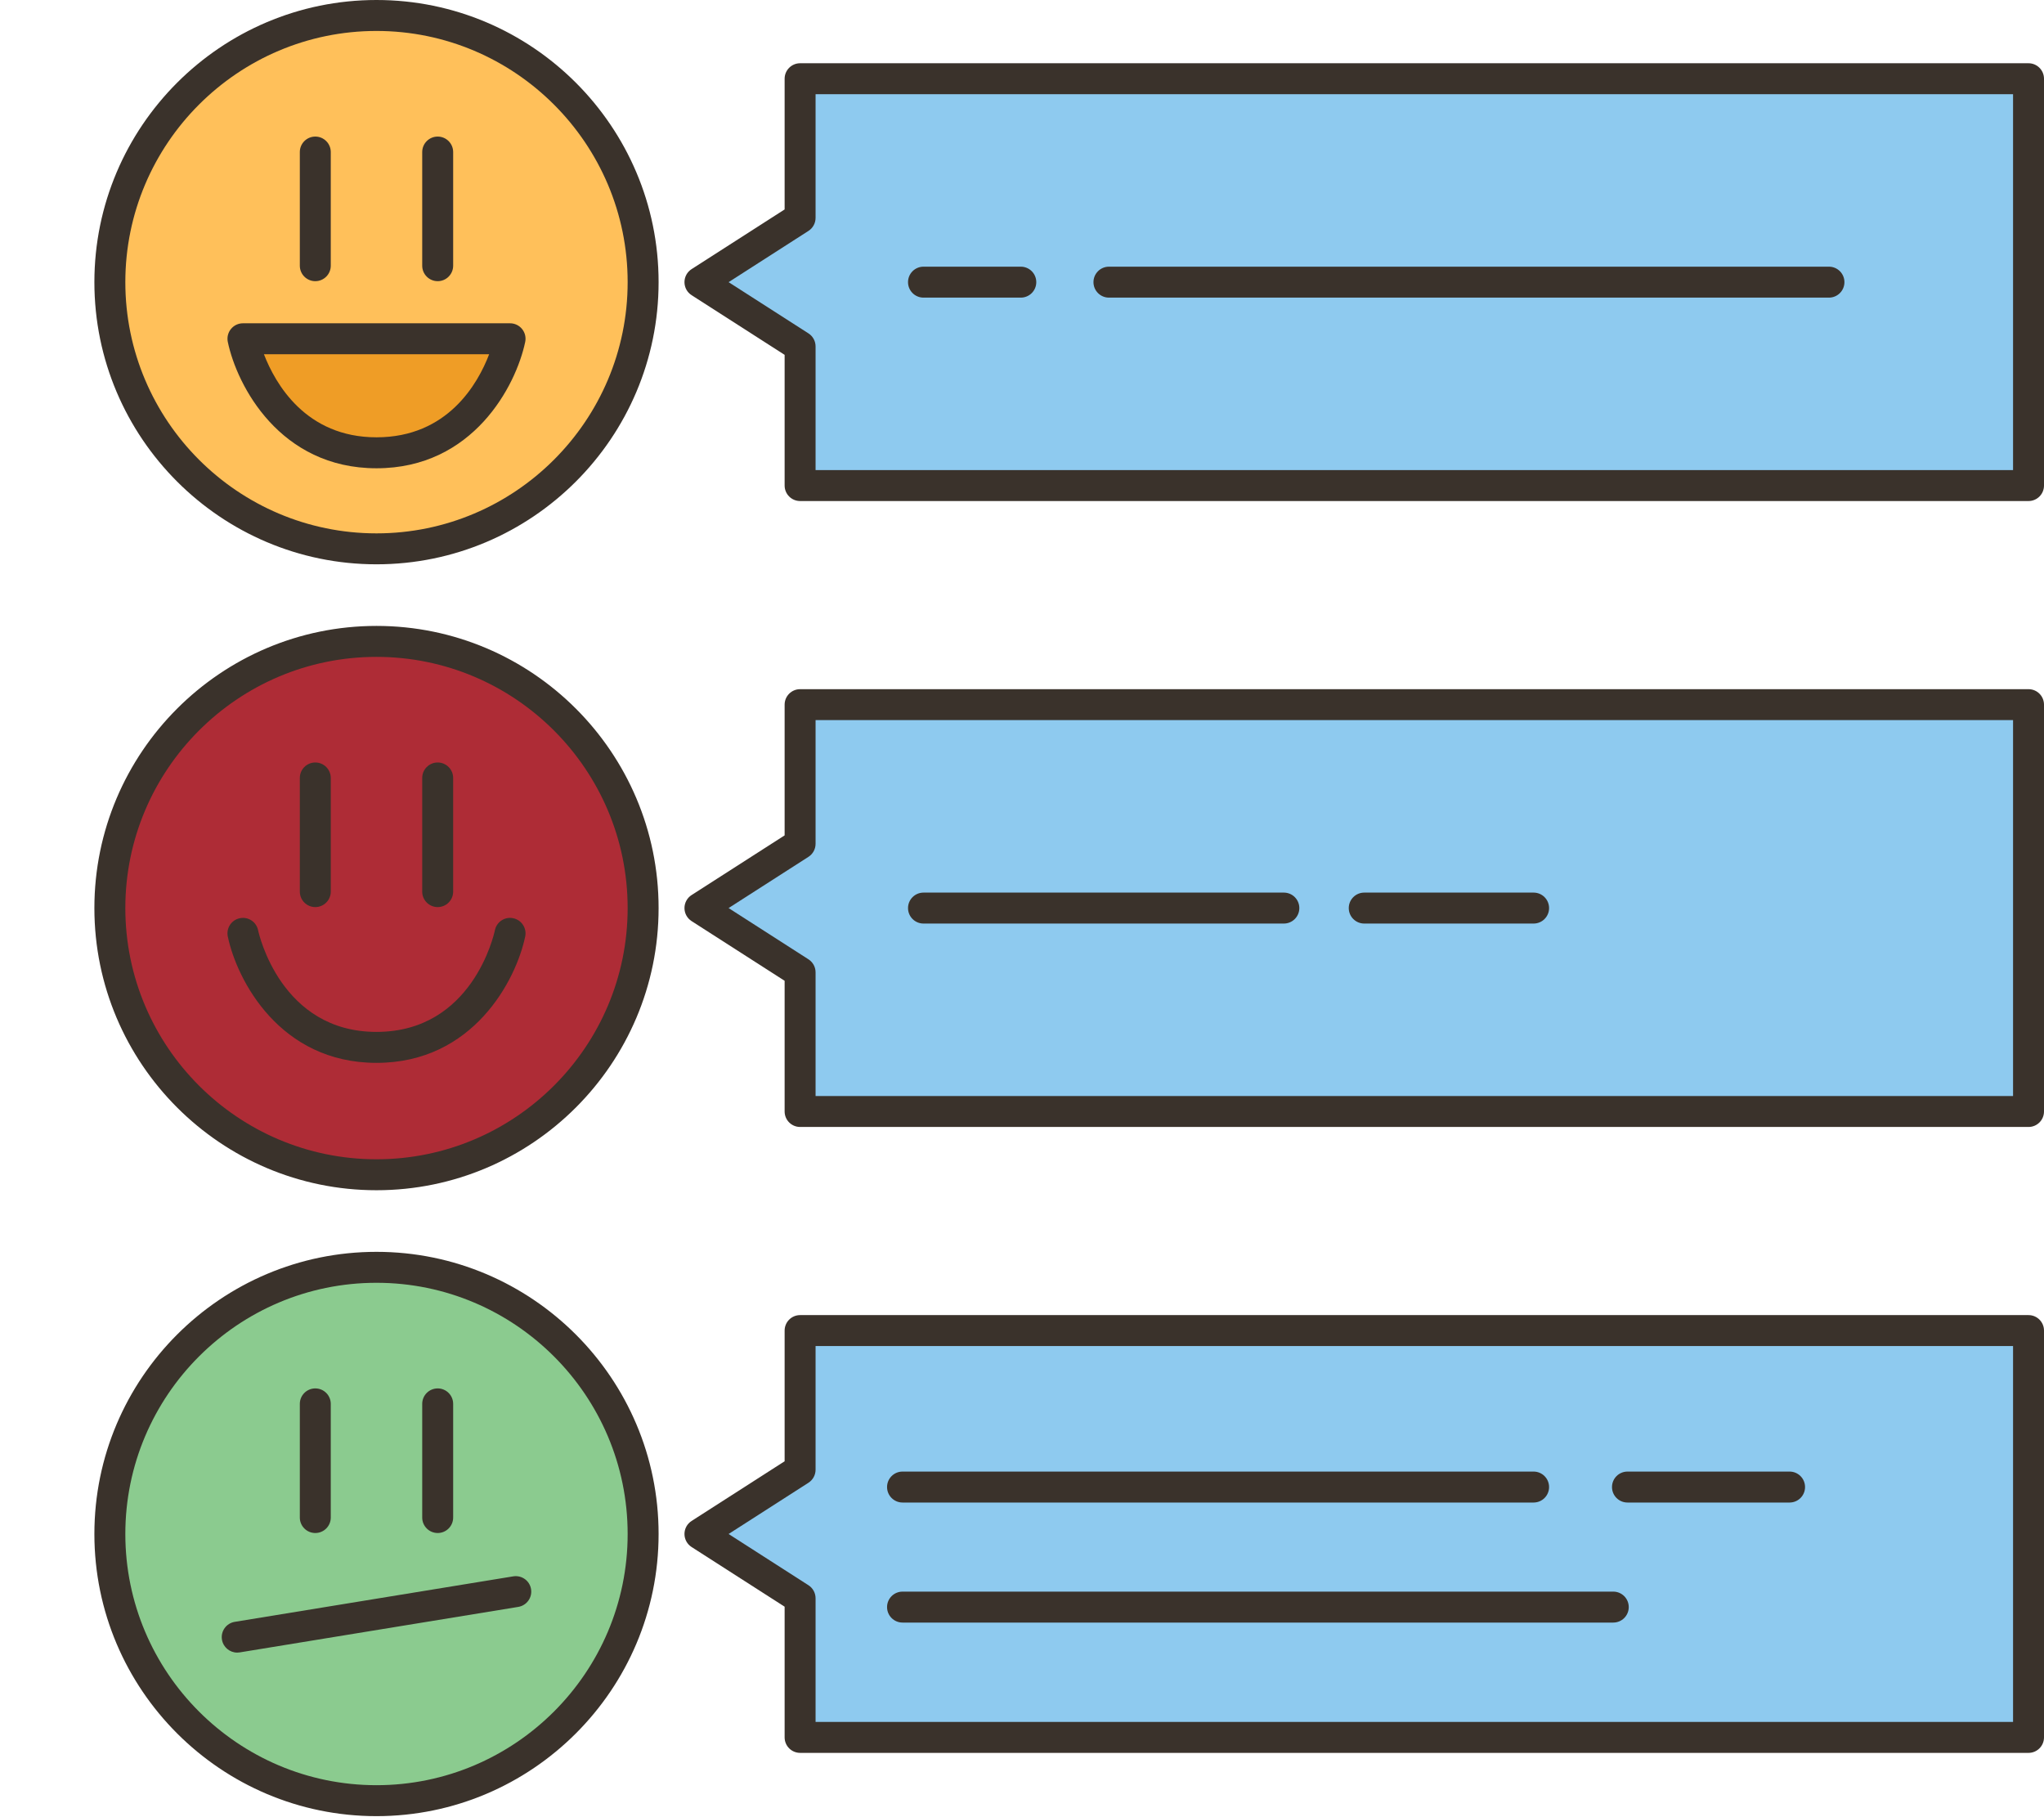
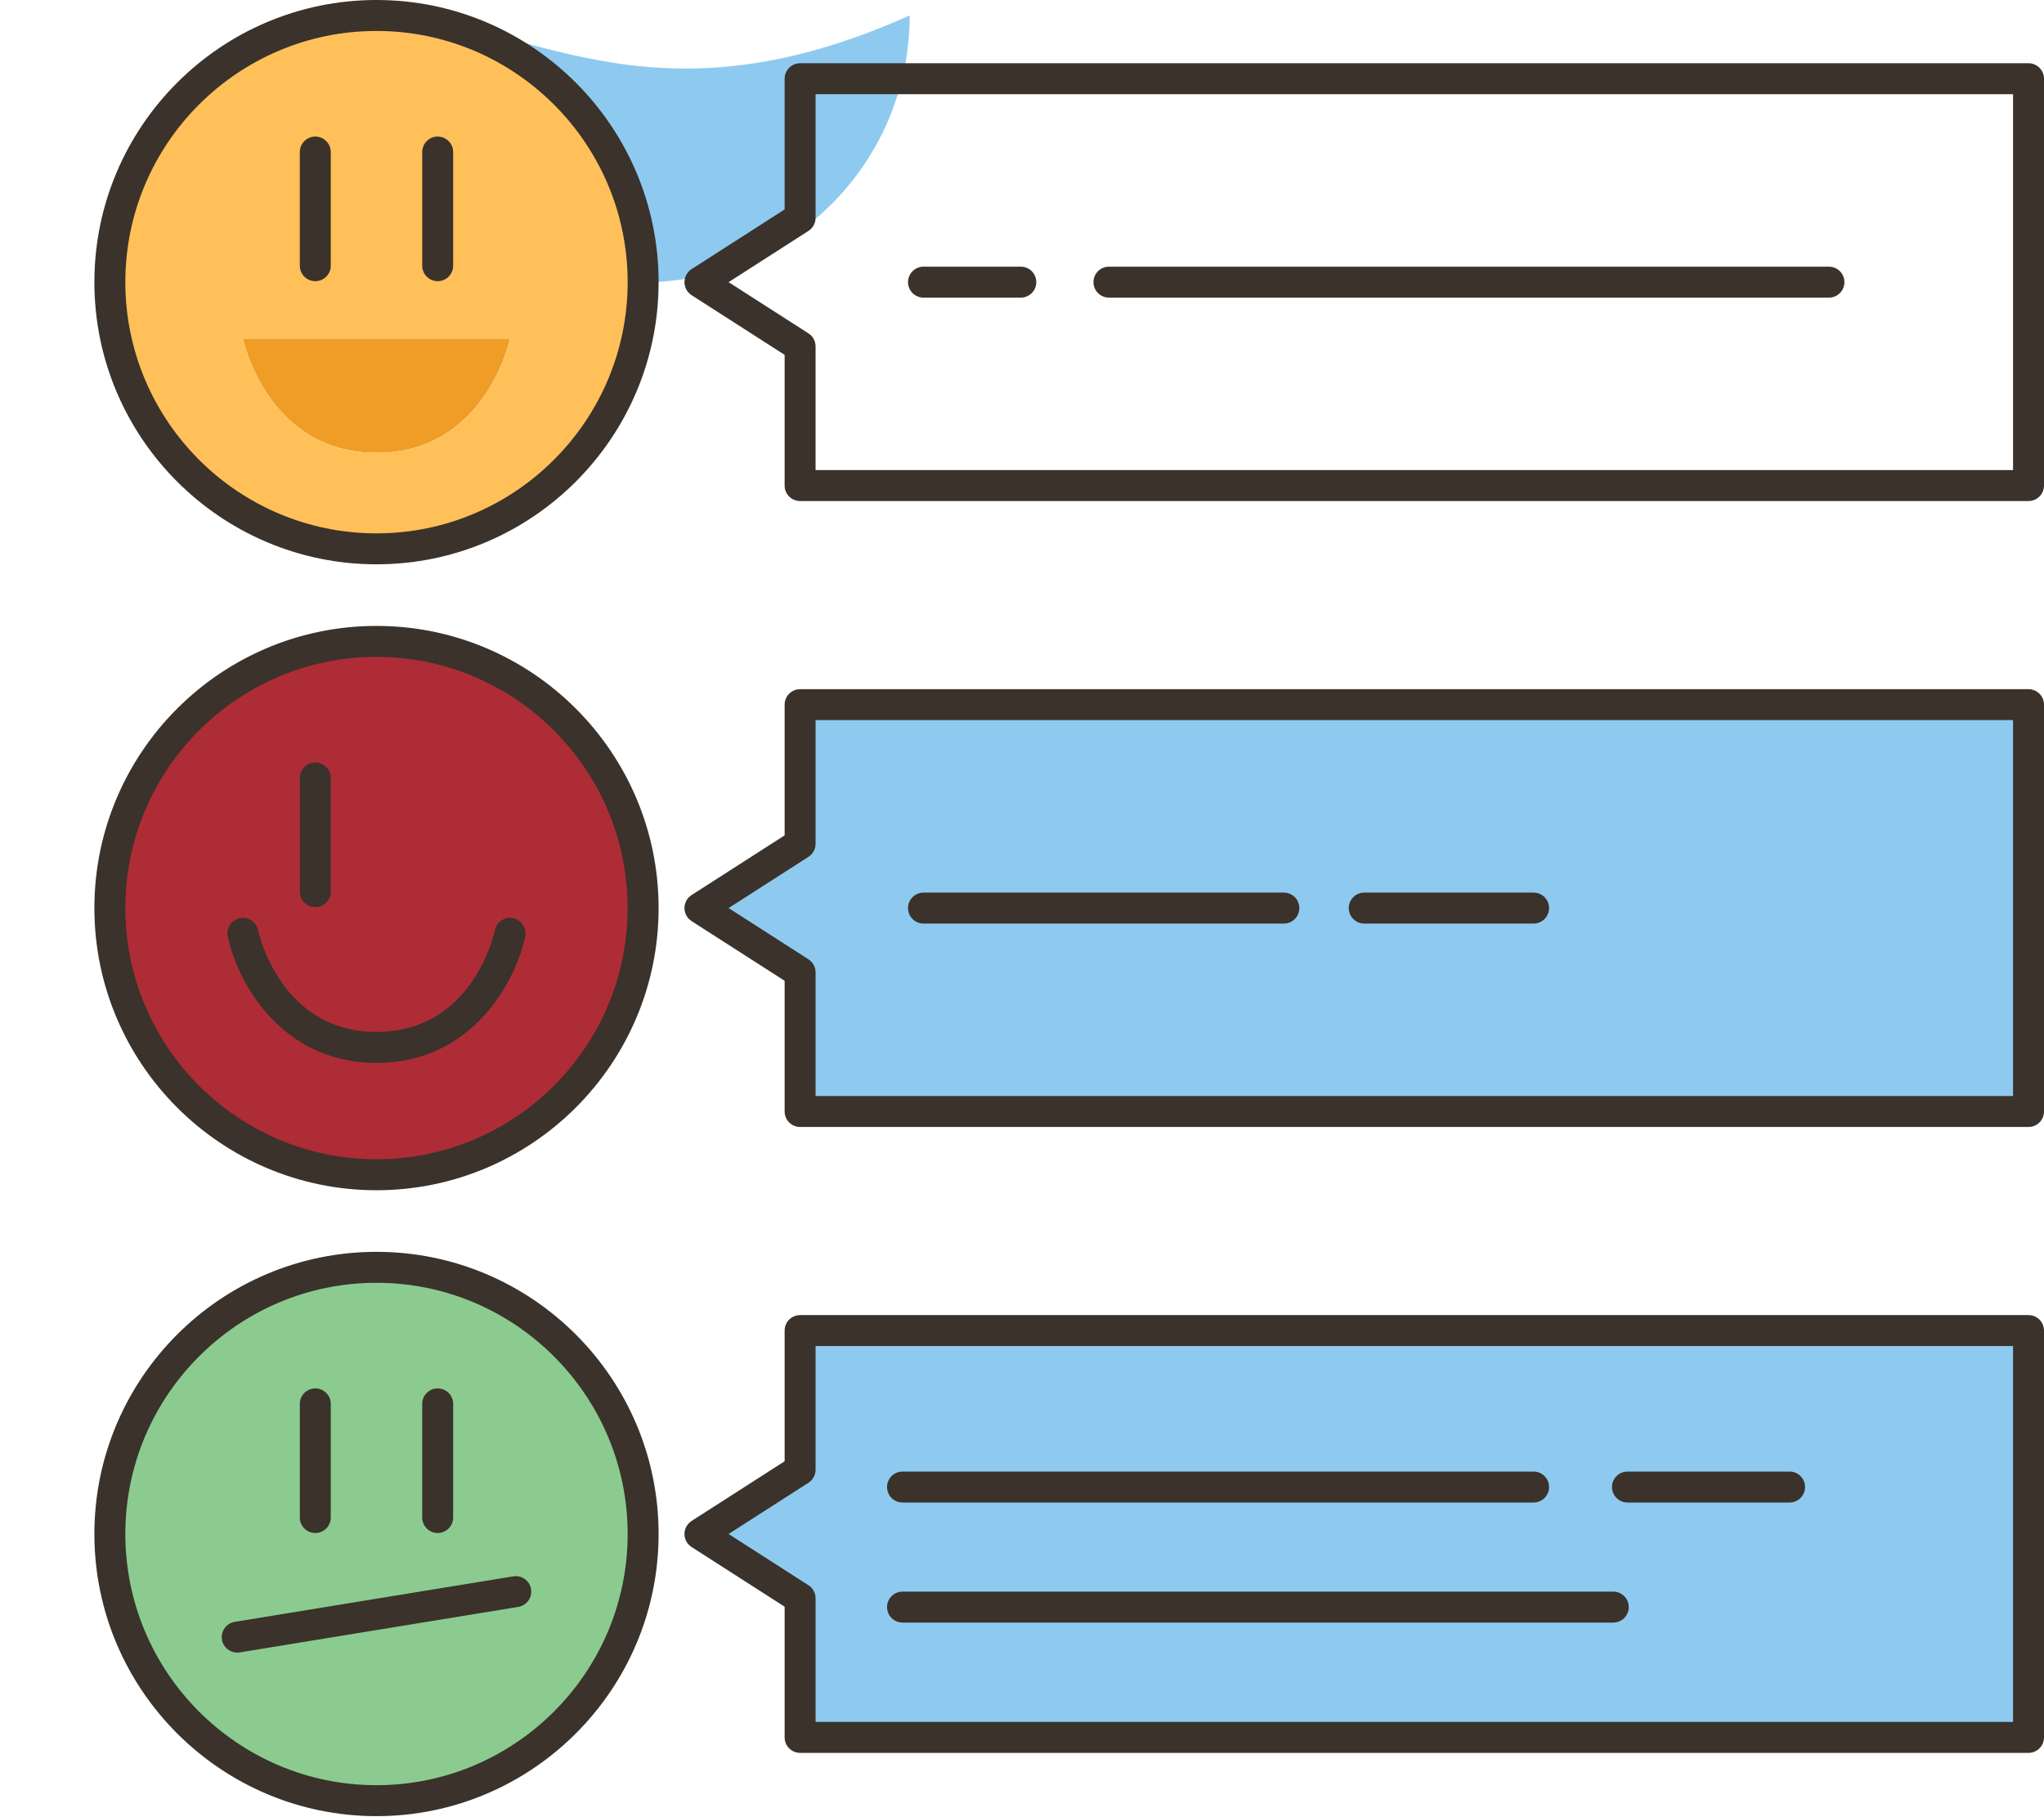
<svg xmlns="http://www.w3.org/2000/svg" height="117.4" preserveAspectRatio="xMidYMid meet" version="1.0" viewBox="-6.1 0.0 132.1 117.4" width="132.1" zoomAndPan="magnify">
  <g>
    <g>
      <g>
        <g>
          <g>
            <g id="change1_1">
              <path d="M45.61,94.968c-2.8,1.8-6.47,4.16-6.47,4.16l6.47,4.15v8.99H125v-26.29H45.61V94.968z" fill="#8ecaef" />
            </g>
            <g id="change1_3">
              <path d="M45.61,54.528l-6.47,4.15c0,0,3.67,2.36,6.47,4.15v8.99H125v-26.28H45.61V54.528z" fill="#8ecaef" />
            </g>
            <g id="change1_2">
-               <path d="M45.61,5.088v8.99l-6.47,4.15c0,0,3.67,2.36,6.47,4.16v8.99H125V5.088H45.61z" fill="#8ecaef" />
-             </g>
+               </g>
            <g id="change1_5">
-               <path d="M18.23,0.998C8.72,0.998,1,8.718,1,18.228c0,9.52,7.72,17.24,17.23,17.24 c9.52,0,17.23-7.72,17.23-17.24C35.46,8.718,27.75,0.998,18.23,0.998z" fill="#8ecaef" />
+               <path d="M18.23,0.998c0,9.52,7.72,17.24,17.23,17.24 c9.52,0,17.23-7.72,17.23-17.24C35.46,8.718,27.75,0.998,18.23,0.998z" fill="#8ecaef" />
            </g>
            <g id="change1_4">
              <circle cx="18.23" cy="58.678" fill="#8ecaef" r="17.23" transform="rotate(-45.001 18.23 58.678)" />
            </g>
            <g id="change1_6">
              <path d="M18.23,81.888C8.72,81.888,1,89.608,1,99.128c0,9.51,7.72,17.23,17.23,17.23 c9.52,0,17.23-7.72,17.23-17.23C35.46,89.608,27.75,81.888,18.23,81.888z" fill="#8ecaef" />
            </g>
          </g>
          <g id="change2_1">
            <path d="M9.6,21.888h17.26c0,0-1.54,7.37-8.63,7.37C11.15,29.258,9.6,21.888,9.6,21.888z" fill="#ef9d26" />
          </g>
          <g id="change3_1">
            <path d="M18.23,0.998c9.52,0,17.23,7.72,17.23,17.23c0,9.52-7.71,17.24-17.23,17.24 C8.72,35.468,1,27.748,1,18.228C1,8.718,8.72,0.998,18.23,0.998z M26.86,21.888H9.6c0,0,1.55,7.37,8.63,7.37 C25.32,29.258,26.86,21.888,26.86,21.888z" fill="#ffc05a" />
          </g>
          <g id="change4_1">
            <circle cx="18.23" cy="58.678" fill="#ae2c36" r="17.23" />
          </g>
          <g id="change5_1">
            <path d="M18.23,81.888c9.52,0,17.23,7.72,17.23,17.24c0,9.51-7.71,17.23-17.23,17.23 c-9.51,0-17.23-7.72-17.23-17.23C1,89.608,8.72,81.888,18.23,81.888z" fill="#8bcb8f" />
          </g>
        </g>
      </g>
    </g>
    <g fill="#3a322b" id="change6_1">
      <path d="M18.232,40.445C8.179,40.445,0,48.625,0,58.678C0,68.731,8.179,76.91,18.232,76.91 s18.232-8.179,18.232-18.232C36.465,48.625,28.286,40.445,18.232,40.445z M18.232,74.91C9.282,74.91,2,67.628,2,58.678 c0-8.951,7.282-16.232,16.232-16.232s16.232,7.282,16.232,16.232C34.465,67.628,27.183,74.91,18.232,74.91z" fill="inherit" />
      <path d="M14.277,58.614c0.552,0,1-0.448,1-1V50.27c0-0.552-0.448-1-1-1s-1,0.448-1,1v7.344 C13.277,58.167,13.725,58.614,14.277,58.614z" fill="inherit" />
-       <path d="M22.187,58.614c0.552,0,1-0.448,1-1V50.27c0-0.552-0.448-1-1-1c-0.552,0-1,0.448-1,1v7.344 C21.187,58.167,21.635,58.614,22.187,58.614z" fill="inherit" />
      <path d="M27.069,59.334c-0.543-0.116-1.071,0.232-1.184,0.773c-0.057,0.269-1.451,6.572-7.653,6.572 c-6.169,0-7.596-6.307-7.653-6.572c-0.113-0.541-0.639-0.887-1.184-0.773c-0.541,0.113-0.887,0.644-0.773,1.184 c0.592,2.823,3.363,8.162,9.61,8.162s9.018-5.339,9.61-8.162C27.956,59.978,27.61,59.447,27.069,59.334z" fill="inherit" />
      <path d="M125,44.533H45.609c-0.552,0-1,0.448-1,1v8.447l-6.013,3.856c-0.287,0.184-0.46,0.501-0.46,0.842 s0.173,0.658,0.46,0.842l6.013,3.857v8.445c0,0.553,0.448,1,1,1H125c0.552,0,1-0.447,1-1v-26.29 C126,44.98,125.552,44.533,125,44.533z M124,70.822H46.609V62.83c0-0.341-0.173-0.658-0.46-0.842l-5.161-3.311l5.161-3.31 c0.287-0.184,0.46-0.501,0.46-0.842v-7.993H124V70.822z" fill="inherit" />
      <path d="M53.584,59.678h23.289c0.552,0,1-0.448,1-1s-0.448-1-1-1H53.584c-0.552,0-1,0.448-1,1 S53.032,59.678,53.584,59.678z" fill="inherit" />
      <path d="M18.232,0C8.179,0,0,8.179,0,18.232s8.179,18.232,18.232,18.232s18.232-8.179,18.232-18.232 S28.286,0,18.232,0z M18.232,34.465C9.282,34.465,2,27.183,2,18.232S9.282,2,18.232,2s16.232,7.282,16.232,16.232 S27.183,34.465,18.232,34.465z" fill="inherit" />
      <path d="M14.277,18.169c0.552,0,1-0.448,1-1V9.825c0-0.552-0.448-1-1-1s-1,0.448-1,1v7.344 C13.277,17.721,13.725,18.169,14.277,18.169z" fill="inherit" />
      <path d="M22.187,18.169c0.552,0,1-0.448,1-1V9.825c0-0.552-0.448-1-1-1c-0.552,0-1,0.448-1,1v7.344 C21.187,17.721,21.635,18.169,22.187,18.169z" fill="inherit" />
-       <path d="M26.864,20.89H9.601c-0.301,0-0.586,0.136-0.776,0.37s-0.264,0.541-0.202,0.836 c0.592,2.823,3.363,8.163,9.61,8.163s9.018-5.339,9.61-8.163c0.062-0.295-0.012-0.602-0.202-0.836S27.165,20.89,26.864,20.89z M18.232,28.258c-4.573,0-6.54-3.466-7.275-5.368h14.556C24.787,24.792,22.831,28.258,18.232,28.258z" fill="inherit" />
      <path d="M125,4.087H45.609c-0.552,0-1,0.448-1,1v8.446l-6.013,3.857c-0.287,0.184-0.46,0.501-0.46,0.842 s0.173,0.658,0.46,0.842l6.013,3.856v8.446c0,0.552,0.448,1,1,1H125c0.552,0,1-0.448,1-1V5.087C126,4.535,125.552,4.087,125,4.087 z M124,30.377H46.609v-7.993c0-0.341-0.173-0.658-0.46-0.842l-5.161-3.31l5.161-3.311c0.287-0.184,0.46-0.501,0.46-0.842V6.087 H124V30.377z" fill="inherit" />
      <path d="M53.584,19.232h6.289c0.552,0,1-0.448,1-1s-0.448-1-1-1h-6.289c-0.552,0-1,0.448-1,1 S53.032,19.232,53.584,19.232z" fill="inherit" />
      <path d="M18.232,80.891C8.179,80.891,0,89.069,0,99.123s8.179,18.232,18.232,18.232 s18.232-8.179,18.232-18.232S28.286,80.891,18.232,80.891z M18.232,115.355C9.282,115.355,2,108.073,2,99.123 s7.282-16.232,16.232-16.232s16.232,7.282,16.232,16.232S27.183,115.355,18.232,115.355z" fill="inherit" />
      <path d="M22.187,99.06c0.552,0,1-0.447,1-1v-7.344c0-0.553-0.448-1-1-1c-0.552,0-1,0.447-1,1v7.344 C21.187,98.612,21.635,99.06,22.187,99.06z" fill="inherit" />
      <path d="M14.277,99.06c0.552,0,1-0.447,1-1v-7.344c0-0.553-0.448-1-1-1s-1,0.447-1,1v7.344 C13.277,98.612,13.725,99.06,14.277,99.06z" fill="inherit" />
      <path d="M125,84.979H45.609c-0.552,0-1,0.447-1,1v8.445l-6.013,3.857c-0.287,0.184-0.46,0.501-0.46,0.842 s0.173,0.658,0.46,0.842l6.013,3.857v8.445c0,0.553,0.448,1,1,1H125c0.552,0,1-0.447,1-1V85.979 C126,85.426,125.552,84.979,125,84.979z M124,111.268H46.609v-7.992c0-0.341-0.173-0.658-0.46-0.842l-5.161-3.311l5.161-3.311 c0.287-0.184,0.46-0.501,0.46-0.842v-7.992H124V111.268z" fill="inherit" />
      <path d="M82.068,59.678h10.946c0.552,0,1-0.448,1-1s-0.448-1-1-1H82.068c-0.552,0-1,0.448-1,1 S81.516,59.678,82.068,59.678z" fill="inherit" />
      <path d="M27.073,101.86l-18.003,2.94c-0.545,0.09-0.915,0.604-0.826,1.148 c0.08,0.49,0.504,0.839,0.986,0.839c0.053,0,0.107-0.004,0.162-0.013l18.003-2.94c0.545-0.09,0.915-0.604,0.826-1.148 C28.132,102.142,27.625,101.775,27.073,101.86z" fill="inherit" />
      <path d="M52.229,97.09h40.785c0.552,0,1-0.447,1-1s-0.448-1-1-1H52.229c-0.552,0-1,0.447-1,1 S51.677,97.09,52.229,97.09z" fill="inherit" />
      <path d="M99.081,97.09h10.476c0.552,0,1-0.447,1-1s-0.448-1-1-1H99.081c-0.552,0-1,0.447-1,1 S98.528,97.09,99.081,97.09z" fill="inherit" />
      <path d="M52.229,104.847h45.934c0.552,0,1-0.447,1-1s-0.448-1-1-1H52.229c-0.552,0-1,0.447-1,1 S51.677,104.847,52.229,104.847z" fill="inherit" />
      <path d="M65.569,19.232h46.533c0.552,0,1-0.448,1-1s-0.448-1-1-1H65.569c-0.552,0-1,0.448-1,1 S65.017,19.232,65.569,19.232z" fill="inherit" />
    </g>
  </g>
</svg>